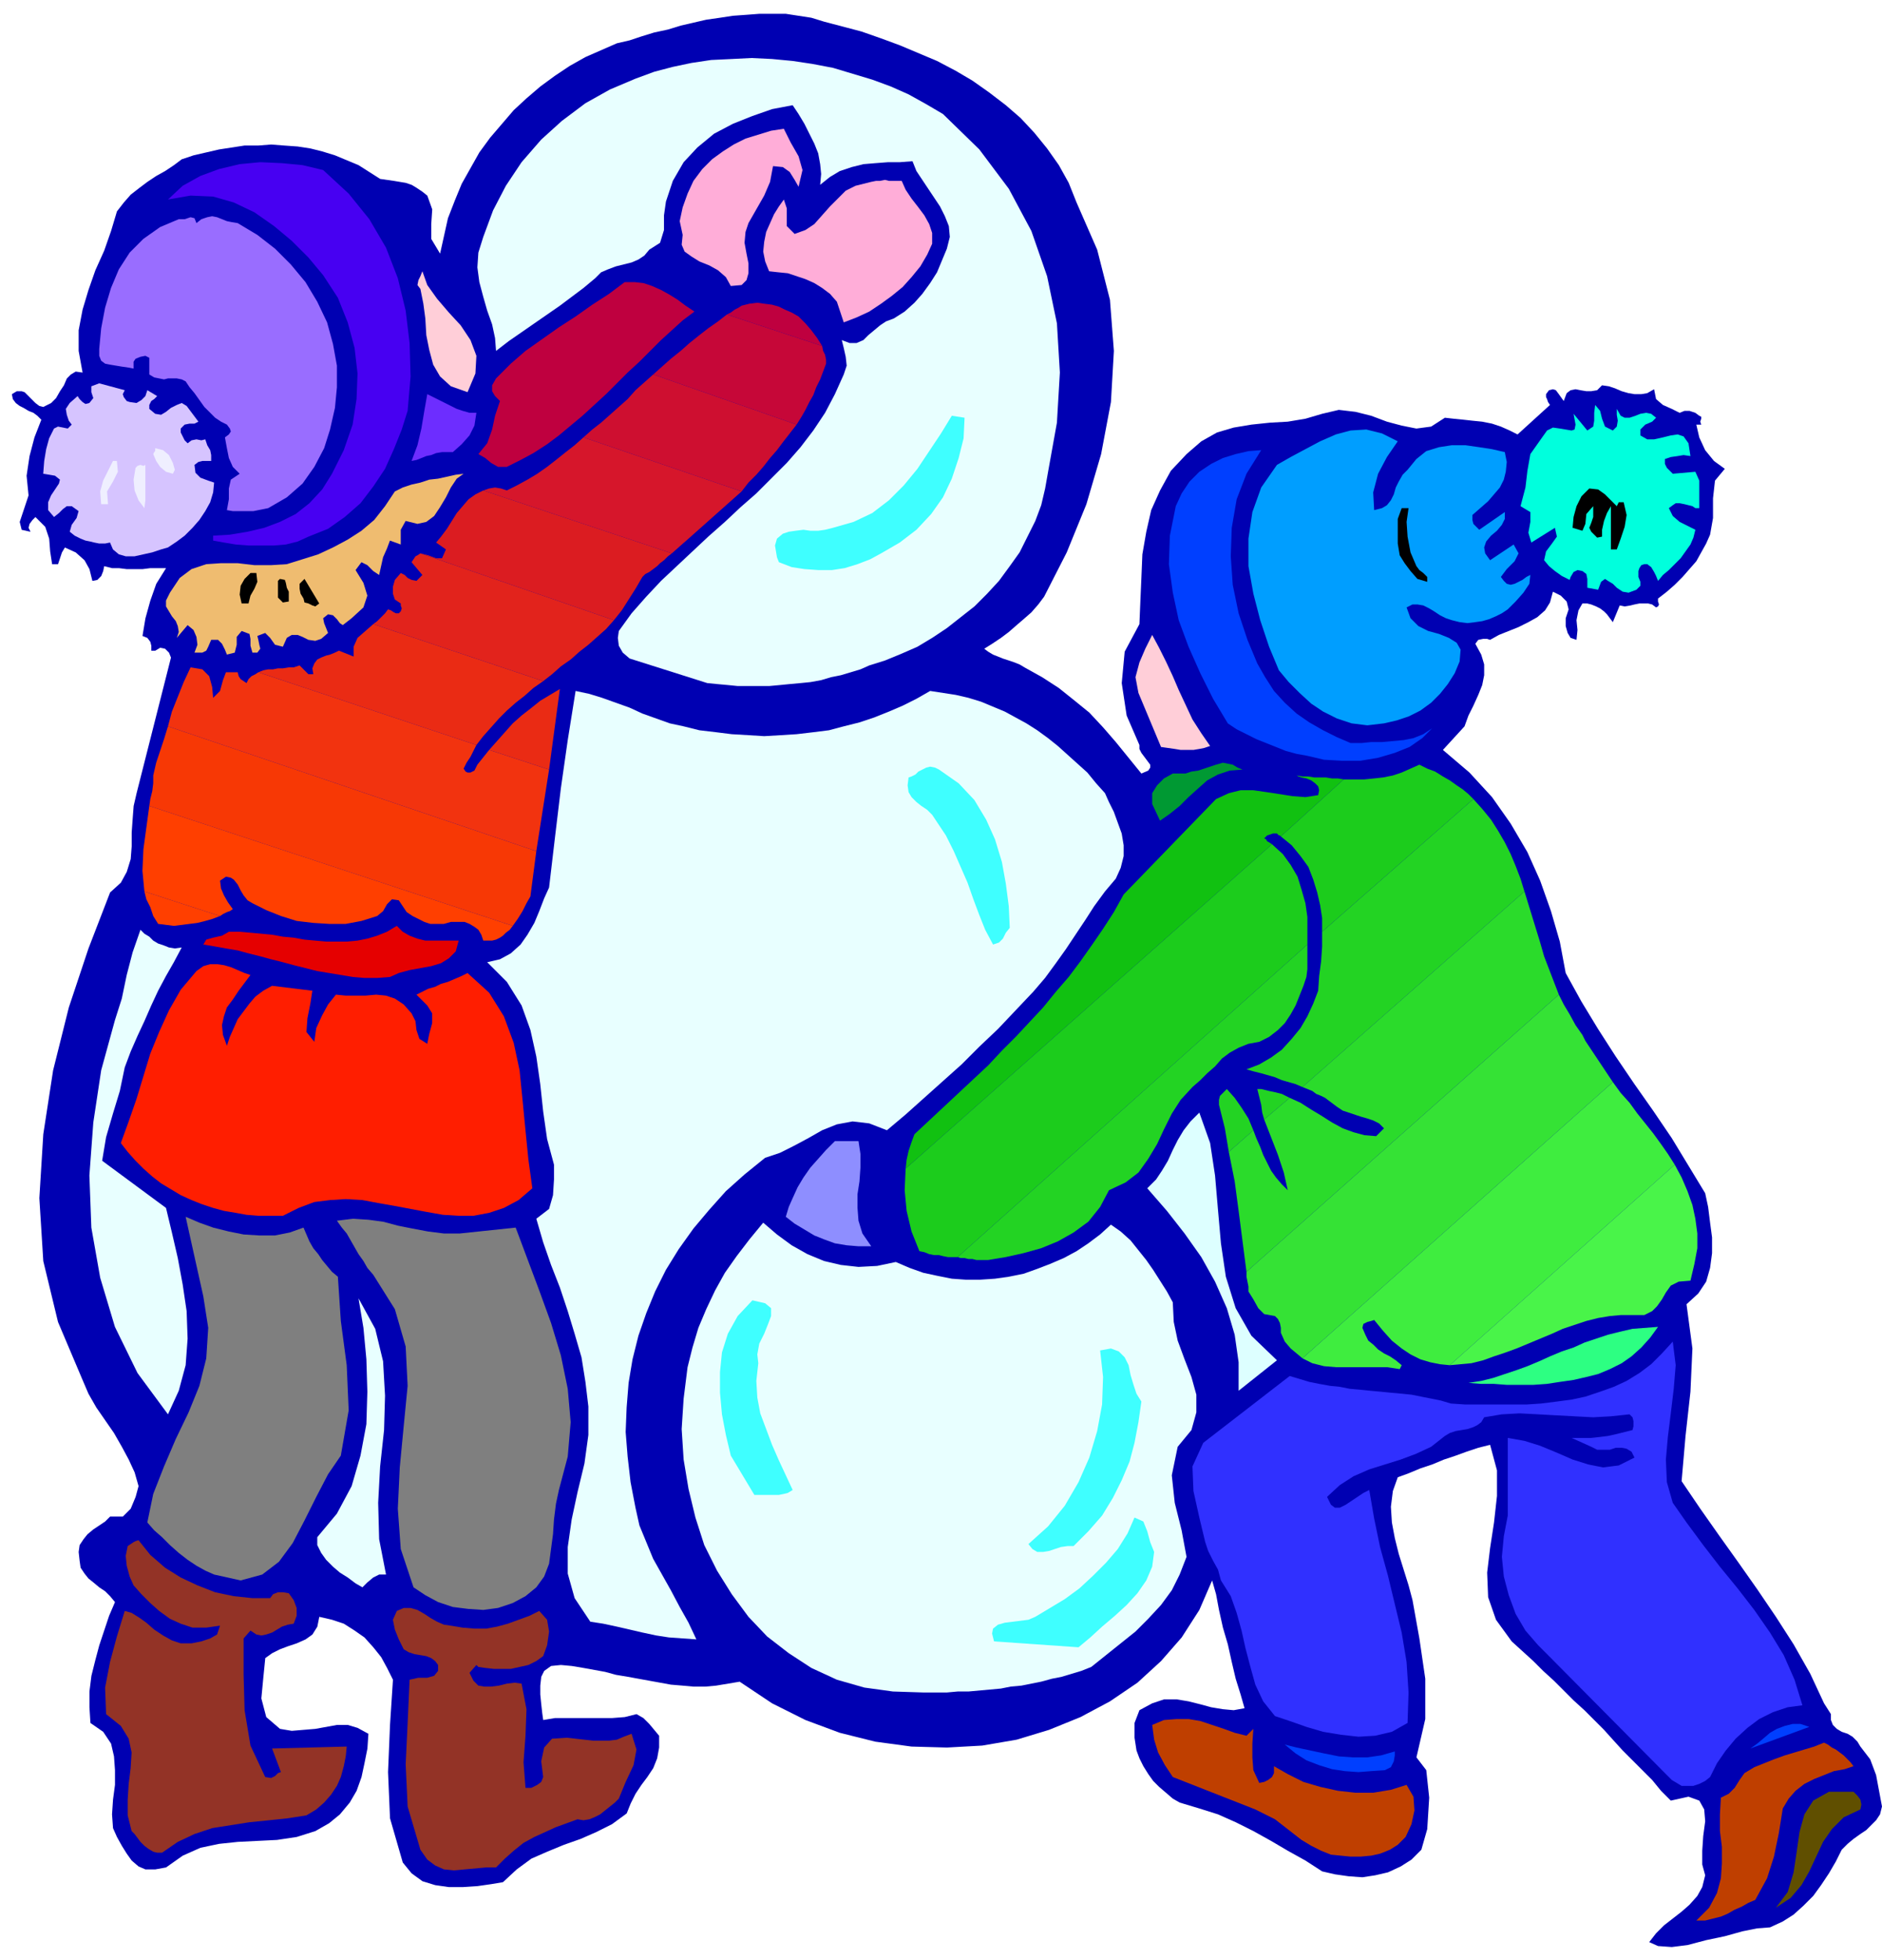
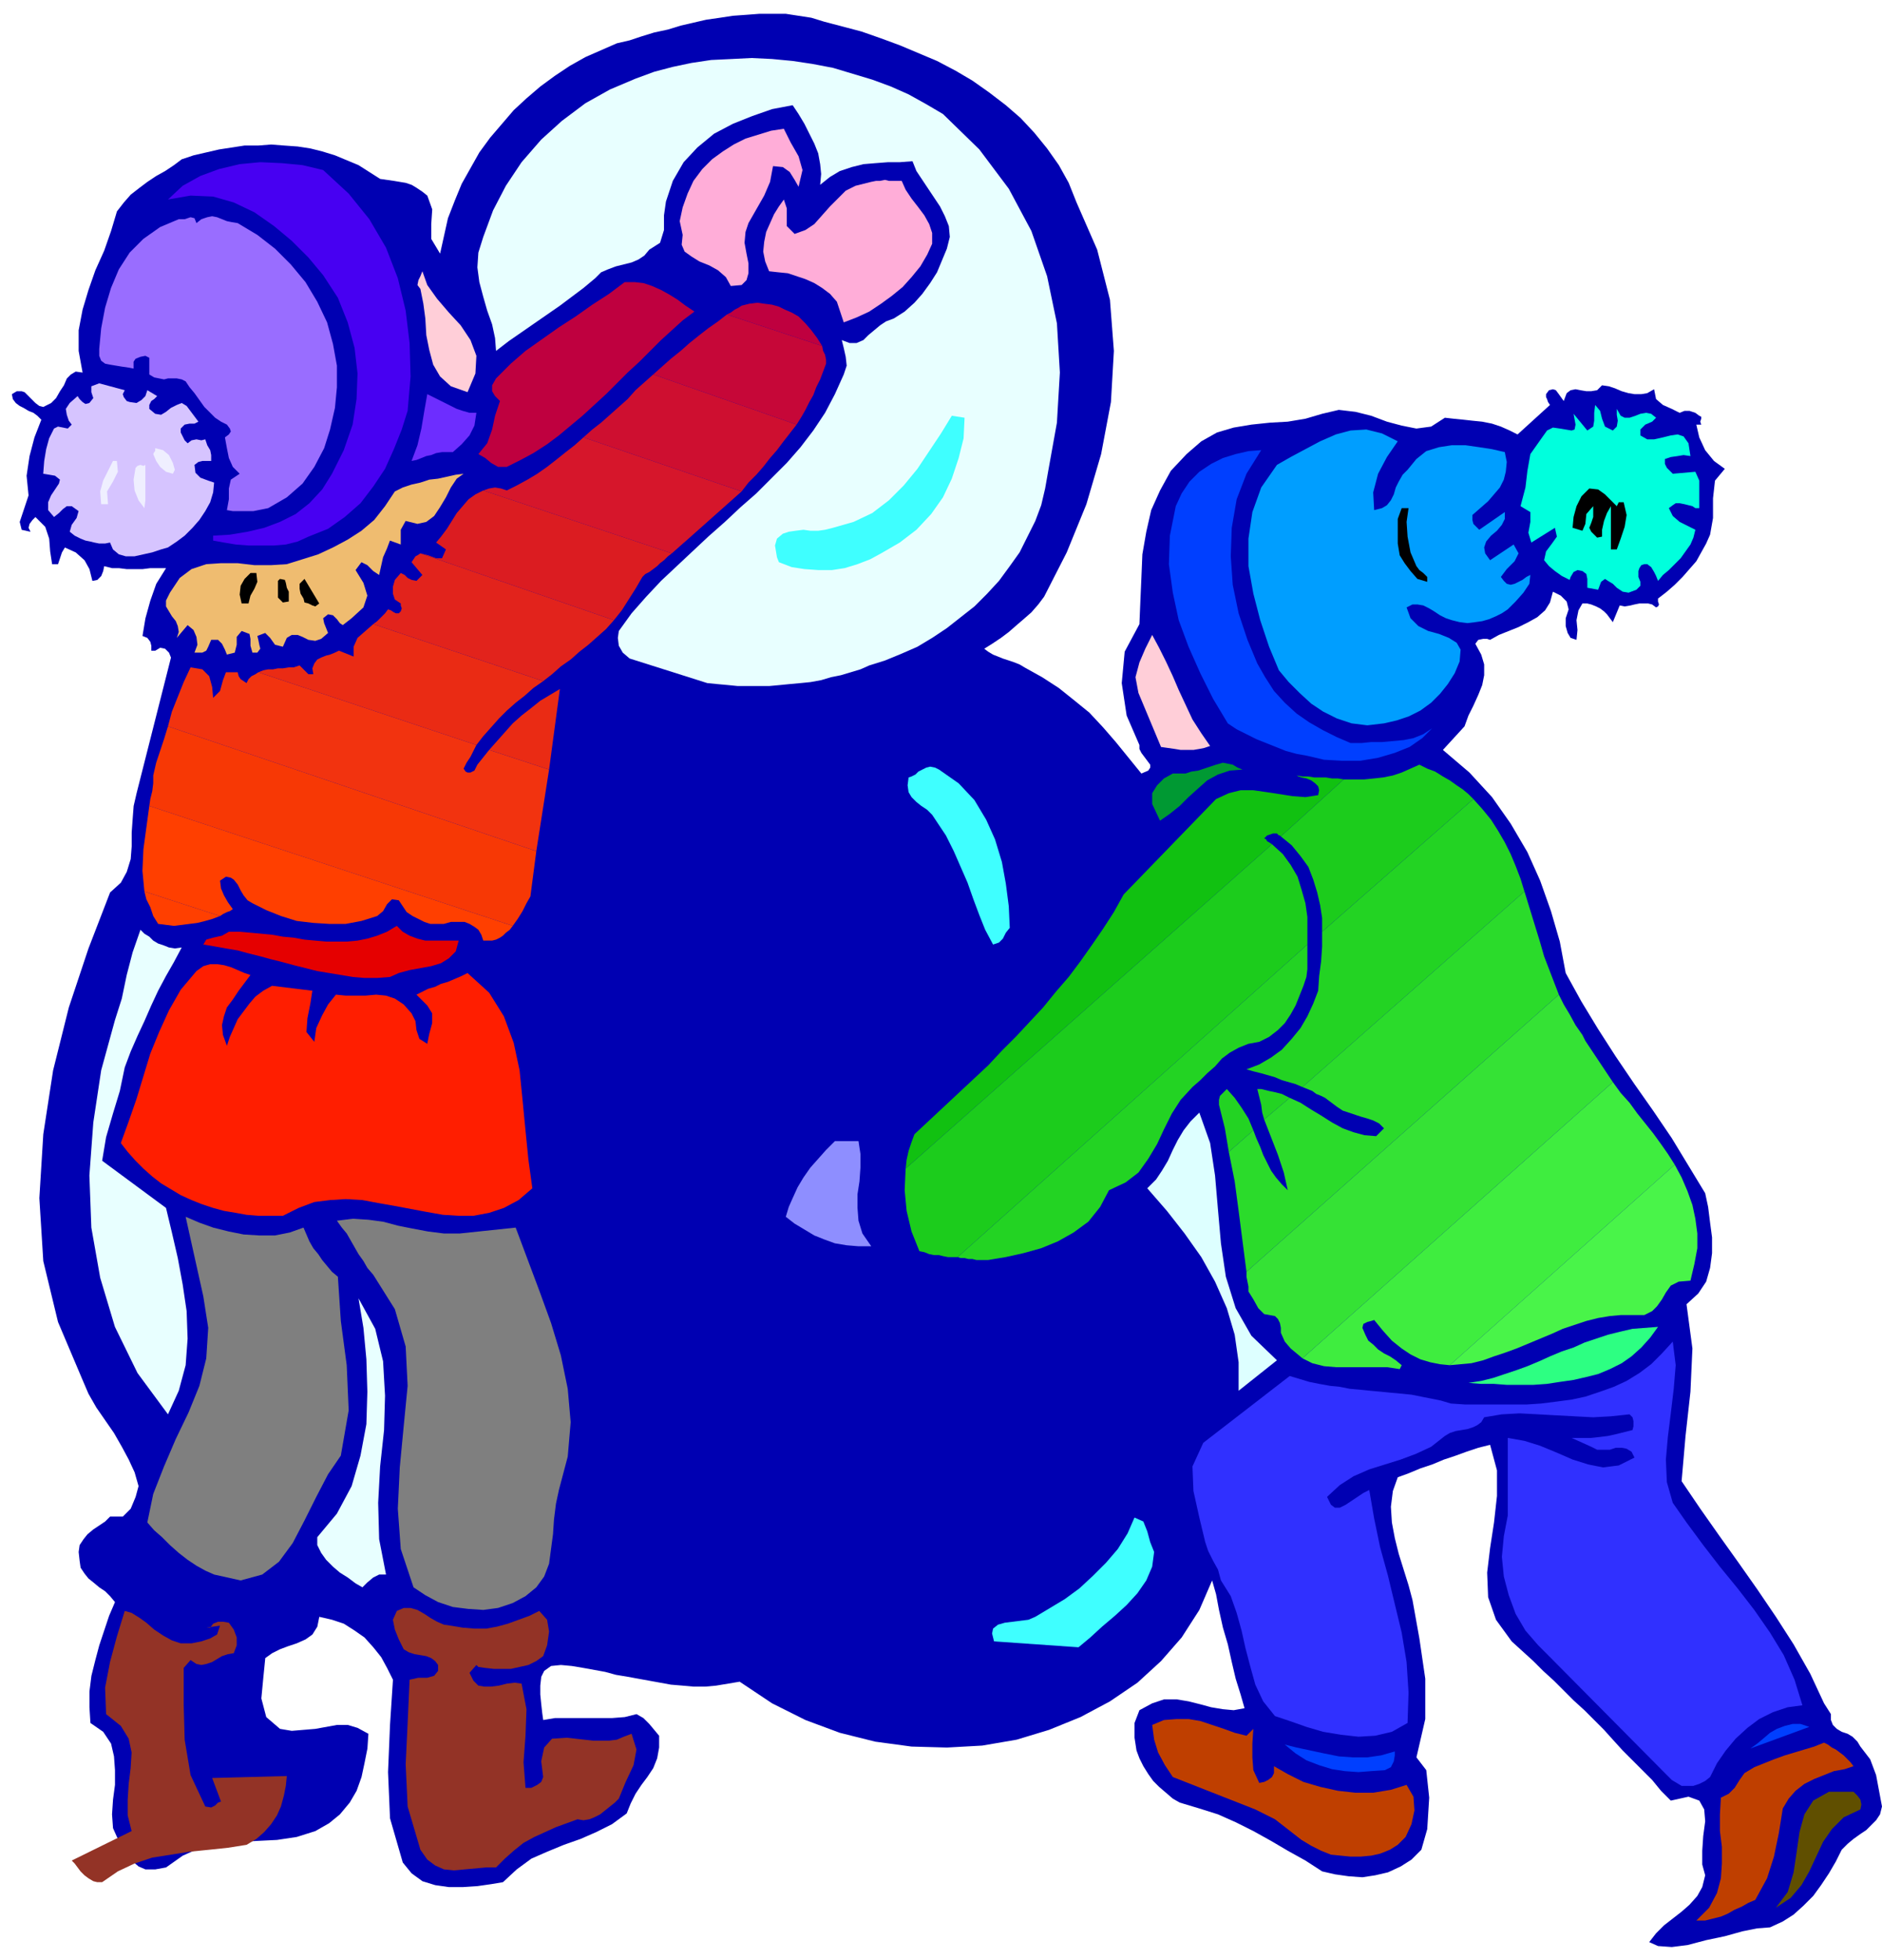
<svg xmlns="http://www.w3.org/2000/svg" fill-rule="evenodd" height="1.994in" preserveAspectRatio="none" stroke-linecap="round" viewBox="0 0 1916 1994" width="1.916in">
  <style>.pen1{stroke:none}.brush3{fill:#bf3f00}.brush7{fill:#000}.brush8{fill:#003fff}.brush9{fill:#e8ffff}.brush10{fill:#3fffff}.brush11{fill:#7f7f7f}.brush24{fill:#ff3f00}.brush33{fill:#bf003f}.brush35{fill:#ffced8}.brush44{fill:#ffadd8}</style>
  <path class="pen1" style="fill:#0000b2" d="m1736 1908-3-11v-14l1-15 2-15-1-12-5-9-11-4-18 4-10-10-9-11-10-10-10-10-10-10-10-11-9-10-10-10-10-10-11-10-10-10-10-10-11-10-10-10-11-10-11-10-16-22-8-23-1-25 3-25 4-26 3-27v-26l-7-26-12 3-12 4-11 4-12 4-12 5-12 4-12 5-11 4-5 14-2 16 1 16 3 16 4 16 5 16 5 16 4 15 7 39 6 41v41l-9 39 10 13 3 28-2 32-6 21-10 10-11 7-13 6-13 3-13 2-14-1-14-2-13-3-17-11-18-10-17-10-18-10-18-9-18-8-19-6-20-6-7-4-7-6-7-6-6-6-5-7-5-8-4-8-3-8-2-13v-15l5-13 13-7 12-4h13l12 2 12 3 11 3 12 2 11 1 11-2-4-14-5-16-4-17-4-18-5-17-4-18-3-16-4-14-13 30-18 28-21 24-24 22-28 19-30 16-32 13-33 10-35 6-36 2-36-1-37-5-36-9-35-13-34-17-33-22-12 2-12 2-11 1h-12l-11-1-12-1-11-2-11-2-11-2-11-2-12-2-11-3-11-2-11-2-12-2-11-1-10 1-7 5-3 6-1 9v9l1 10 1 9 1 7 12-2h58l13-1 12-3 7 4 6 6 5 6 5 6v12l-2 11-4 10-6 9-6 8-6 9-5 10-4 10-15 11-16 8-16 7-17 6-17 7-16 7-15 11-14 13-12 2-14 2-15 1h-14l-14-2-13-4-11-8-9-11-13-45-2-47 2-48 3-46-6-12-6-11-8-10-9-10-10-7-11-7-12-4-13-3-2 10-5 8-7 5-9 4-9 3-8 3-8 4-7 5-2 20-2 21 5 19 14 12 12 2 12-1 12-1 11-2 11-2h11l10 3 11 6-1 15-3 15-3 14-5 14-7 12-10 12-11 9-14 8-19 6-20 3-20 1-20 1-19 2-19 4-18 8-17 12-11 2h-10l-7-3-7-6-5-7-5-8-5-9-4-9-1-14 1-15 2-15v-15l-1-14-3-13-8-12-13-9-1-16v-16l2-16 4-16 4-15 5-15 5-15 6-14-5-6-5-5-6-4-6-5-5-4-4-5-4-6-1-7-1-9 1-7 4-6 4-5 6-5 6-4 6-4 5-5h13l8-8 5-12 3-11-4-14-6-13-7-13-8-14-9-13-9-13-8-14-6-14-25-59-15-62-4-64 4-65 10-65 16-64 20-60 22-57 11-10 6-11 4-13 1-13v-14l1-14 1-13 3-13 35-138-2-5-4-4-5-1-5 3h-4v-5l-1-4-3-4-5-2 3-18 5-18 6-17 10-16h-16l-8 1h-16l-8-1h-7l-8-2-1 5-2 5-4 4-5 1-3-12-5-9-9-8-11-5-3 5-2 6-2 6h-6l-2-13-1-13-4-12-10-10-3 3-3 4-1 4 2 4-9-2-2-8 3-9 3-9 3-9-2-20 3-20 5-19 7-18-4-4-4-3-5-2-5-3-4-2-4-3-3-4-1-5 5-3h5l3 1 4 4 3 3 4 4 4 3 4 1 8-4 5-5 4-7 4-6 3-7 4-4 5-3 7 1-4-22v-21l4-21 6-20 7-20 9-20 7-20 6-20 7-9 7-8 9-7 8-6 9-6 9-5 9-6 8-6 12-4 13-3 13-3 13-2 13-2h14l13-1 13 1 14 1 13 2 12 3 13 4 12 5 12 5 11 7 11 7 7 1 7 1 6 1 6 1 6 2 5 3 6 4 5 4 5 14-1 15v15l9 15 4-18 4-18 7-18 7-17 9-16 9-16 11-15 12-14 12-14 13-12 14-12 15-11 15-10 16-9 16-7 16-7 13-3 12-4 13-4 14-3 13-4 13-3 13-3 14-2 13-2 14-1 13-1h27l13 2 13 2 13 4 19 5 19 5 20 7 19 7 19 8 19 8 19 10 17 10 17 12 17 13 15 13 14 15 13 16 12 17 10 18 8 20 21 48 13 51 4 52-3 52-10 53-15 51-20 49-23 45-6 8-7 8-8 7-7 6-8 7-8 6-9 6-8 5 4 3 5 3 5 2 5 2 6 2 6 2 5 2 5 3 18 10 17 11 15 12 16 13 14 15 13 15 13 16 13 16 7-3 2-3v-3l-3-4-3-4-3-4-2-4v-4l-13-30-5-33 3-32 15-28 1-24 1-23 1-24 4-23 5-22 9-20 11-20 16-17 15-13 16-9 17-5 18-3 19-2 18-1 18-3 17-5 17-4 17 2 16 4 16 6 15 4 15 3 15-2 14-9 9 1 10 1 9 1 10 1 10 2 9 3 9 4 8 4 33-30-2-3-1-3-1-2v-3l3-4 4-1 3 1 3 4 5 7 3-8 4-3 5-1 5 1 6 1h5l6-1 5-5 7 1 6 2 7 3 7 2 6 1h7l6-1 7-4 2 10 7 6 9 4 8 4 5-2h5l6 2 4 3 2 1v2l-1 3 1 3h-5l3 13 6 13 9 11 11 8-10 12-2 18v20l-3 17-4 9-5 9-5 9-7 8-7 8-8 8-8 7-9 7v3l1 3-1 2-2 1-4-3-4-1h-9l-5 1-4 1-6 1-5-1-7 17-3-4-3-4-3-3-4-3-4-2-5-2-4-1h-5l-4 7-2 10 1 10-1 10-6-2-3-5-2-7v-8l3-9-2-8-6-6-8-4-3 11-5 8-8 7-9 5-10 5-10 4-10 4-9 5-3-1h-4l-5 1-3 4 6 11 3 10v11l-2 10-4 10-5 11-5 10-4 11-22 24 27 23 23 25 19 27 17 29 13 29 11 31 9 31 6 32 16 29 17 28 18 28 19 28 19 27 19 28 17 28 17 28 3 14 2 16 2 15v16l-2 15-4 14-8 12-12 11 6 45-2 44-5 45-4 46 19 28 19 27 20 28 19 27 19 28 18 28 17 30 14 30 7 11v6l2 5 4 4 5 3 6 2 5 3 5 5 3 5 10 13 6 16 3 16 3 16-2 8-4 6-5 5-5 5-6 4-7 5-6 5-6 6-6 12-7 12-8 12-8 11-10 10-10 9-11 7-13 6-13 1-15 3-18 5-19 4-19 5-16 2-14-1-9-4 7-9 8-8 9-7 9-7 8-7 8-9 5-9 3-12z" />
  <path class="pen1 brush3" d="m1727 1954 13-13 8-15 4-15 1-15v-17l-2-16v-17l1-17 8-4 6-6 5-8 5-7 10-6 10-4 10-4 11-4 10-3 10-3 10-3 10-4 4 2 4 3 4 2 4 3 4 3 3 3 4 4 3 4-9 3-11 2-10 4-10 4-10 5-9 7-7 8-6 10-4 25-5 24-7 22-12 22-7 3-7 4-7 3-7 4-7 3-8 2-8 2h-9z" />
  <path class="pen1" style="fill:#604f00" d="m1887 1823 4 4 3 4 1 5-1 5-17 8-12 12-9 13-7 15-7 15-8 14-11 13-15 10 12-16 6-20 3-20 3-21 5-18 9-14 16-9h25z" />
-   <path class="pen1" d="m428 1882-13-44-2-43 2-42 2-44 9-2h9l7-2 4-5v-6l-3-4-4-3-5-2-6-1-6-1-6-2-5-3-5-10-4-10-2-10 4-9 7-3h7l7 2 7 4 6 4 7 4 7 3 7 1 12 2 12 1h12l11-2 11-3 11-4 11-4 10-5 8 9 2 12-2 14-4 11-7 5-8 4-9 2-9 2h-17l-9-1-7-1-2-2-7 8 4 8 5 5 6 1h7l8-1 8-2 8-1 7 1 5 26-1 27-2 27 2 26h6l6-3 4-3 2-5-2-16 3-14 8-9 15-1 9 1 9 1 9 1h16l8-1 7-3 8-3 5 16-3 16-8 17-7 17-4 4-5 4-5 4-5 4-6 3-5 2-6 1-6-1-11 4-11 4-11 5-11 5-11 6-10 8-9 8-9 9h-10l-11 1-11 1-11 1-10-1-9-4-8-6-7-10zm-294-19-4-16v-16l1-16 2-16 1-16-3-14-8-13-15-12-1-27 5-26 7-26 8-26 7 2 8 5 7 5 8 7 9 6 9 5 9 3h11l10-2 9-3 7-4 3-9-14 2h-14l-12-4-11-5-11-8-9-8-9-9-8-9-4-9-3-11-1-10 2-10 3-2 3-2 2-1 3-1 12 15 15 13 16 10 17 8 18 7 19 4 19 2h18l3-4 5-2h5l6 1 5 7 3 8v8l-3 8-6 1-6 2-5 3-5 3-6 2-5 1-5-1-6-4-7 8v37l1 36 6 36 15 32 6 1 4-2 3-3 3-1-9-24 76-2-1 10-2 10-3 11-4 9-6 9-7 8-8 7-10 6-19 3-19 2-20 2-19 3-19 3-18 6-17 8-16 11h-5l-4-1-5-3-4-3-4-4-3-4-3-4-3-3z" style="fill:#933326" />
+   <path class="pen1" d="m428 1882-13-44-2-43 2-42 2-44 9-2h9l7-2 4-5v-6l-3-4-4-3-5-2-6-1-6-1-6-2-5-3-5-10-4-10-2-10 4-9 7-3h7l7 2 7 4 6 4 7 4 7 3 7 1 12 2 12 1h12l11-2 11-3 11-4 11-4 10-5 8 9 2 12-2 14-4 11-7 5-8 4-9 2-9 2h-17l-9-1-7-1-2-2-7 8 4 8 5 5 6 1h7l8-1 8-2 8-1 7 1 5 26-1 27-2 27 2 26h6l6-3 4-3 2-5-2-16 3-14 8-9 15-1 9 1 9 1 9 1h16l8-1 7-3 8-3 5 16-3 16-8 17-7 17-4 4-5 4-5 4-5 4-6 3-5 2-6 1-6-1-11 4-11 4-11 5-11 5-11 6-10 8-9 8-9 9h-10l-11 1-11 1-11 1-10-1-9-4-8-6-7-10zm-294-19-4-16v-16l1-16 2-16 1-16-3-14-8-13-15-12-1-27 5-26 7-26 8-26 7 2 8 5 7 5 8 7 9 6 9 5 9 3h11l10-2 9-3 7-4 3-9-14 2h-14h18l3-4 5-2h5l6 1 5 7 3 8v8l-3 8-6 1-6 2-5 3-5 3-6 2-5 1-5-1-6-4-7 8v37l1 36 6 36 15 32 6 1 4-2 3-3 3-1-9-24 76-2-1 10-2 10-3 11-4 9-6 9-7 8-8 7-10 6-19 3-19 2-20 2-19 3-19 3-18 6-17 8-16 11h-5l-4-1-5-3-4-3-4-4-3-4-3-4-3-3z" style="fill:#933326" />
  <path class="pen1 brush3" d="m1194 1808-8-12-7-13-4-13-2-15 12-5 13-1h12l12 2 12 4 12 4 11 4 12 3 7-7-1 15v14l1 13 6 13 5-1 4-2 4-3 2-4v-7l14 8 16 8 17 5 18 4 18 2h18l18-3 16-5 7 12 1 14-3 14-6 13-8 8-8 5-10 4-9 2-11 1h-10l-10-1-10-1-10-4-10-5-10-6-9-7-9-7-9-7-10-5-10-5-84-33z" />
  <path class="pen1" style="fill:#3030ff" d="m1581 1689-15-15-13-15-10-17-7-19-5-19-2-20 2-21 4-21v-79l17 3 16 5 17 7 16 7 16 5 15 3 16-2 16-8-3-6-5-3-5-1h-6l-6 2h-13l-6-3-20-9h20l9-1 8-1 9-2 8-2 8-2 1-4v-5l-1-4-3-3-19 2-18 1-19-1-19-1-18-1-19-1-18 1-18 3-3 5-4 3-4 2-6 2-6 1-6 1-6 2-5 3-14 11-15 7-16 6-16 5-16 5-16 7-14 9-13 12 4 8 4 3h5l6-3 6-4 6-4 6-4 6-3 5 29 6 29 8 29 7 29 7 29 5 30 2 31-1 31-16 9-17 4-17 1-18-2-18-3-17-5-17-6-15-5-12-15-8-17-5-18-5-19-4-18-5-18-6-17-10-16-3-11-5-9-5-10-3-9-6-25-6-27-1-25 11-24 88-68 10 3 10 3 10 2 11 2 10 1 10 2 11 1 10 1 11 1 10 1 11 1 10 1 10 2 10 2 10 2 10 3 15 1h62l15-1 16-2 15-2 14-3 15-5 14-5 13-6 13-8 12-9 11-11 11-12 3 24-2 24-3 25-3 24-2 23 1 23 6 21 14 20 17 23 17 22 18 22 17 22 16 23 14 23 11 25 8 26-15 2-15 5-14 7-12 9-12 11-10 12-9 13-7 14-5 4-6 3-6 2h-12l-5-3-5-3-5-5-116-117z" />
  <path class="pen1 brush7" d="m523 1801-1-13 1 13z" />
  <path class="pen1 brush8" d="m1308 1775 12 3 14 3 14 3 15 3 14 1h15l14-2 14-4v4l-1 6-3 6-6 3-14 1-13 1-14-1-13-2-13-4-13-5-11-7-11-9zm534-18-60 22 7-5 6-5 7-6 7-4 8-3 8-2h8l9 3z" />
-   <path class="pen1 brush9" d="m700 1391 5-20 6-20 8-19 9-19 10-18 12-17 13-17 14-17 14 12 15 11 16 9 17 7 17 4 18 2 19-1 19-4 14 6 14 5 14 3 15 3 14 1h15l15-1 14-2 15-3 14-5 13-5 14-6 13-7 12-8 12-9 11-10 10 7 10 9 8 10 8 10 7 10 7 11 7 11 6 11 1 20 4 19 7 19 7 18 5 18v18l-5 18-14 17-6 29 3 28 7 28 5 27-7 18-8 16-11 15-13 14-13 13-15 12-15 12-15 12-10 4-10 3-10 3-10 2-11 3-10 2-10 2-11 1-10 2-11 1-11 1-11 1h-11l-11 1h-24l-31-1-29-4-28-8-26-12-23-15-22-17-19-20-17-23-15-24-13-26-9-28-7-29-5-30-2-31 2-31 4-32z" />
  <path class="pen1 brush10" d="m1012 1670-2-8 1-5 5-4 7-2 8-1 8-1 8-1 7-3 15-9 15-9 15-11 14-13 13-13 12-14 10-16 7-16 9 4 4 10 3 11 4 10-2 15-6 14-9 13-11 12-12 11-13 11-12 11-12 10-86-6z" />
-   <path class="pen1 brush9" d="m601 1650-16-24-7-25v-27l4-28 6-28 7-29 4-29v-29l-3-25-4-25-7-24-7-23-8-24-9-23-8-23-7-24 13-10 4-14 1-16v-15l-7-26-4-28-3-28-4-28-6-27-9-25-15-24-20-20 13-3 11-6 10-9 7-10 7-12 5-12 5-13 5-11 6-51 6-50 7-49 8-50 14 3 13 4 14 5 14 5 13 6 14 5 14 5 14 3 16 4 17 2 16 2 17 1 16 1 17-1 16-1 17-2 16-2 15-4 16-4 15-5 15-6 14-6 14-7 14-8 13 2 13 2 13 3 13 4 12 5 12 5 11 6 11 6 11 7 11 8 10 8 10 9 10 9 10 9 9 11 9 10 4 9 5 10 4 11 4 11 2 12v11l-3 12-5 11-11 13-11 15-9 14-10 15-10 15-10 14-11 15-12 14-18 19-18 19-19 18-18 18-19 17-19 17-19 17-19 16-18-7-17-2-16 3-15 6-14 8-15 8-14 7-15 5-21 17-19 17-17 19-16 19-15 21-13 21-11 22-9 22-8 23-6 24-4 24-2 25-1 25 2 25 3 26 5 26 4 18 7 17 7 17 9 16 9 16 9 17 9 16 8 17-14-1-14-1-13-2-14-3-13-3-13-3-14-3-13-2z" />
  <path class="pen1 brush11" d="m421 1615-13-39-3-41 2-42 4-42 4-41-2-40-11-38-22-35-6-7-4-7-5-7-4-7-4-7-4-7-5-6-5-7 16-2 16 1 15 2 15 4 15 3 16 3 16 2h16l57-6 12 32 12 32 12 33 10 33 7 34 3 34-3 35-9 34-3 14-2 16-1 15-2 15-2 15-5 13-8 11-11 9-13 7-15 5-15 2-15-1-16-2-15-5-13-7-12-8z" />
  <path class="pen1 brush9" d="m323 1564 20-24 15-28 9-31 6-32 1-33-1-33-3-32-5-30 17 31 8 33 2 35-1 35-4 37-2 37 1 37 7 36h-7l-6 3-6 5-5 5-7-4-8-6-8-5-7-6-7-7-5-7-4-8v-8z" />
  <path class="pen1 brush11" d="m150 1549 6-29 11-28 12-28 13-27 11-27 7-28 2-31-5-32-18-81 14 6 14 5 16 4 15 3 16 1h16l15-3 14-5 3 7 3 7 4 7 5 6 4 6 5 6 5 6 6 5 3 45 6 45 2 46-8 46-13 19-12 23-12 24-12 23-14 19-17 13-22 6-27-6-9-4-9-5-9-6-9-7-9-8-8-8-8-7-7-8z" />
-   <path class="pen1 brush10" d="m1047 1571 20-18 17-21 14-24 11-25 8-27 5-27 1-28-3-27 11-2 8 3 6 6 4 8 2 10 3 10 3 9 5 8-3 21-4 21-5 19-8 19-9 18-11 18-14 16-15 15h-6l-7 1-6 2-6 2-6 1h-6l-5-3-4-5zm-303-90-5-21-4-21-2-22v-21l2-20 6-19 10-18 15-16 13 3 6 5v8l-3 8-4 10-5 10-2 11 1 9-2 18 1 17 3 16 6 16 6 16 7 16 7 15 7 15-5 3-4 1-5 1h-25l-24-40z" />
  <path class="pen1 brush9" d="m117 1038 7-22 5-24 6-23 8-23 4 4 5 3 4 4 5 3 6 2 5 2 6 1 7-1-8 15-8 14-8 15-7 15-7 16-7 15-7 16-6 16-5 24-7 23-7 24-4 24 65 48 6 25 6 26 5 27 4 27 1 28-2 27-7 26-11 24-31-42-23-47-15-50-9-51-2-53 4-54 8-53 14-51z" />
  <path class="pen1" style="fill:#dff" d="m1168 1209 9-9 6-9 6-10 5-11 5-10 6-10 7-9 9-9 11 31 5 33 3 35 3 34 5 34 10 32 16 28 26 25-39 31v-29l-4-28-8-27-12-27-14-25-17-24-18-23-20-23z" />
  <path class="pen1" style="fill:#2dff82" d="m1495 1407 13-2 12-3 12-4 12-4 11-4 12-5 11-5 12-5 12-4 11-5 12-4 12-4 12-3 13-3 13-1 13-1-8 11-9 10-10 9-10 7-12 6-12 5-12 3-13 3-14 2-13 2-14 1h-27l-13-1h-13l-13-1z" />
  <path class="pen1" style="fill:#49f449" d="m1476 1389 229-204 7 13 6 14 5 14 3 14 2 15v15l-3 16-4 17-12 1-8 4-5 7-4 7-5 7-5 5-8 4h-24l-11 1-12 2-12 3-12 4-12 4-11 5-12 5-12 5-12 5-11 4-12 4-11 4-12 3-11 1-11 1z" />
  <path class="pen1" style="fill:#3fed3f" d="m1705 1185-229 204-10-1-10-2-10-3-10-5-9-6-10-8-9-10-9-11-3 1-4 1-4 2-1 4 3 7 3 6 5 4 5 5 6 4 6 3 6 4 6 5-2 4-13-2h-52l-12-1-12-3-10-5 316-281 8 11 9 10 8 11 8 10 8 10 8 11 7 10 7 11z" />
  <path class="pen1" style="fill:#35e235" d="m1642 1101-316 281-6-5-6-5-6-7-4-9v-5l-1-5-2-4-3-3-11-2-6-6-5-9-5-8v-5l-1-5-1-5v-5l318-282 5 10 6 10 6 11 7 10 3 6 4 6 4 6 4 6 4 6 4 6 4 6 4 6z" />
  <path class="pen1" style="fill:#2bdb2b" d="m1587 1012-318 282-4-31-4-31-4-30-6-30 25-22 3 8 4 9 3 8 4 8 4 8 5 7 6 7 6 6-4-18-6-18-7-18-7-18 26-22 11 5 11 7 10 6 11 7 11 6 11 4 11 3 12 1 8-8-5-5-6-3-6-2-7-2-6-2-6-2-6-2-6-4-4-3-4-3-4-3-4-2-5-2-4-3-5-2-5-2 226-199 4 13 4 13 4 13 4 13 4 14 5 13 5 13 5 13z" />
  <path class="pen1" d="m1552 907-226 199-7-3-7-2-7-2-7-3-7-2-7-2-8-2-7-2 13-5 12-7 11-8 10-11 9-11 7-12 6-13 5-13 1-15 2-15 1-15v-15l154-135 9 10 9 11 7 11 7 12 6 12 5 12 5 13 4 13zm-239 210-26 22-2-7-1-8-2-8-2-8h4l4 1 4 1 5 1 4 1 4 1 4 2 4 2zm-37 33-25 22-2-12-2-12-3-12-3-12v-5l1-4 3-3 4-4 8 9 7 10 7 11 5 12zm-301 129 356-318v25l-1 8-3 9-4 10-4 10-5 9-6 9-7 7-9 7-10 5-11 2-10 4-9 5-8 6-7 8-8 7-7 7-8 7-12 13-9 14-8 16-7 15-9 15-10 14-13 10-17 8-9 17-12 15-15 11-16 9-17 7-18 5-18 4-18 3h-12l-4-1h-4l-4-1h-4l-3-1z" style="fill:#23d323" />
  <path class="pen1" d="m1500 813-154 135v-14l-2-13-3-13-4-13-5-13-8-11-9-11-11-9 64-58h21l10-1 9-1 10-2 9-3 9-4 9-4 8 4 8 3 8 5 7 4 7 5 6 4 6 5 5 5zm-169 148-356 318h-10l-5-1-4-1h-5l-5-1-5-2-5-1-8-20-5-21-2-21 1-22 373-330 11 10 8 11 7 12 4 13 4 14 2 14v28z" style="fill:#1ccc1c" />
  <path class="pen1" style="fill:#11c111" d="m1368 793-64 58-1-1h-1l-1-1-1-1h-4l-3 1-3 1-3 3 2 1 1 2 2 1 3 2-373 330 1-9 2-9 3-9 3-8 15-14 15-14 15-14 15-14 15-14 14-15 14-14 14-15 14-15 13-16 13-15 12-16 12-17 11-16 11-17 10-18 94-97 13-6 12-3h13l14 2 13 2 13 2 13 1 13-2 1-5-1-4-3-3-4-3-5-2-5-1-3-1-2-1 6 1h6l6 1h12l6 1h6l6 1z" />
  <path class="pen1" style="fill:#8e8eff" d="m800 1238 3-10 4-9 5-11 6-10 7-10 8-9 8-9 9-9h24l2 13v14l-1 14-2 13v14l1 13 4 13 9 13h-13l-12-1-12-2-11-4-10-4-10-6-10-6-9-7z" />
  <path class="pen1" style="fill:#ff1e00" d="m123 1163 8-22 8-23 7-23 7-23 9-22 10-22 12-21 16-19 7-5 7-2h7l7 1 7 2 7 3 7 3 6 2-6 8-6 8-6 9-6 8-3 9-2 9 1 10 4 11 3-9 4-9 4-9 6-8 6-8 6-7 8-6 9-5 41 5-2 13-3 15-1 14 8 10 2-14 6-13 6-11 8-10 10 1h20l11-1 10 1 9 3 9 6 8 9 4 8 1 9 3 9 8 5 2-10 3-11v-10l-5-8-11-11 6-3 6-3 7-2 6-3 7-2 7-3 7-3 6-3 22 20 15 24 10 27 6 28 3 30 3 31 3 30 4 29-14 12-15 8-15 5-16 3h-15l-16-1-17-3-16-3-16-3-17-3-16-3-17-1-16 1-16 2-16 6-16 8h-25l-12-1-11-2-12-2-11-3-12-4-10-4-11-5-10-6-10-6-9-7-9-8-8-8-8-9-7-9z" />
  <path class="pen1" style="fill:#e50000" d="m207 961 3-5 7-2 9-2 7-4h11l11 1 11 1 11 1 11 2 11 1 11 2 11 1 11 1h21l11-1 10-2 10-3 10-4 10-6 6 6 7 4 8 3 8 2h34l-3 11-7 7-8 5-10 3-11 2-11 2-11 3-9 4-13 1h-13l-12-1-12-2-12-2-12-2-12-3-12-3-11-3-12-3-11-3-12-3-11-3-12-2-11-2-12-2z" />
  <path class="pen1 brush24" d="m147 907 77 25-8 3-7 2-8 2-8 1-8 1-8 1-8-1-8-1-5-8-3-9-4-8-2-8z" />
  <path class="pen1 brush24" d="m224 932-77-25-2-21 1-22 3-22 3-22 370 122-3 4-4 3-3 3-3 2-4 2-4 1h-9l-2-6-3-5-4-3-5-3-5-2h-14l-7 2h-14l-6-2-6-3-6-3-6-4-4-6-4-6-7-1-5 5-4 7-6 5-16 5-16 3h-17l-16-1-17-2-16-5-15-6-14-7-5-3-4-5-3-5-3-6-4-5-3-2-5-1-6 4 1 8 3 7 4 7 5 7-3 2-3 1-4 2-3 2z" />
  <path class="pen1" style="fill:#f73805" d="M522 942 152 820l1-7 2-8 1-8v-8l3-13 4-12 4-12 4-13 375 127-6 46-4 7-4 8-5 8-5 7z" />
  <path class="pen1" style="fill:#f2330f" d="M546 866 171 739l4-15 6-15 6-15 7-15 12 2 7 7 3 11 1 11 7-7 3-11 3-8h12l1 4 2 3 3 2 3 2 2-4 3-3 4-2 3-2 222 74-3 6-3 6-4 6-3 6 2 3 2 1h3l4-2 3-6 4-5 4-5 4-5 61 20-13 83z" />
  <path class="pen1" d="m559 783-61-20 8-9 8-9 8-9 9-8 9-7 10-8 10-6 10-6-11 82zm-74-25-222-74 5-2 5-1h5l5-1h5l6-1h5l6-2 3 3 3 3 3 3h5l-1-6 2-5 3-4 4-2 5-2 4-1 5-2 4-2 15 6v-10l4-9 8-7 8-7 173 58-10 7-9 8-9 7-9 8-8 8-8 9-8 9-7 9z" style="fill:#ea2b14" />
  <path class="pen1" style="fill:#e2231c" d="m553 693-173-58 4-3 4-4 4-4 3-4 3 1 3 2 2 1h3l2-2 1-3-1-3v-2l-6-4-2-6v-7l2-7 6-7 4 2 3 3 4 2 5 1 6-6-11-13 2-3 2-3 2-1 3-2 197 68-8 9-9 8-9 8-9 7-9 8-10 7-9 8-9 7z" />
  <path class="pen1" style="fill:#db1c21" d="m625 631-197-68 8 2 8 3h6l4-9-10-7 5-6 6-8 5-8 5-8 6-7 6-7 7-5 8-4 192 64-4 3-4 4-4 3-3 3-4 3-4 3-4 2-3 3-7 12-7 11-7 11-8 10z" />
  <path class="pen1" style="fill:#d6162b" d="m684 563-192-64 6-2 6-1 6 1 6 2 10-5 11-6 10-6 10-7 9-7 10-8 9-7 9-8 161 55-9 8-9 8-9 8-9 8-9 8-9 8-8 7-9 8z" />
  <path class="pen1" style="fill:#ce0f30" d="m755 500-161-55 9-8 9-7 9-8 9-8 9-8 8-9 9-8 9-8 146 51-7 9-7 9-6 8-7 8-7 9-7 8-8 8-7 9z" />
  <path class="pen1" style="fill:#c60738" d="m811 432-146-51 9-8 9-8 10-8 9-8 10-8 9-7 10-7 9-7 97 32 1 5 2 4 1 5v4l-3 8-3 8-4 8-3 8-4 7-4 8-4 7-5 8z" />
  <path class="pen1 brush33" d="m837 352-97-32 4-2 4-3 4-2 3-2 8-2 8-1 7 1 8 1 7 2 6 3 7 3 7 4 7 7 6 7 6 8 5 8z" />
  <path class="pen1 brush10" d="m953 835-4-6-5-5-6-4-5-4-5-5-3-5-1-7 1-8 3-1 4-2 3-3 4-2 4-2 4-1 5 1 4 2 20 14 16 17 12 20 9 20 7 23 4 22 3 23 1 22-4 5-3 6-4 4-6 2-8-15-6-15-6-16-6-17-7-16-7-16-8-16-10-15z" />
  <path class="pen1" style="fill:#093" d="M1173 818v-11l5-8 7-7 9-5h13l6-2 7-1 6-2 6-2 6-2 7-2 5 1 5 1 5 3 5 2-13 1-12 4-11 6-9 8-10 9-9 9-10 8-10 7-8-17z" />
  <path class="pen1 brush8" d="m1250 736-15-25-13-26-12-27-10-27-6-28-4-29 1-29 6-30 6-13 8-12 10-10 12-8 12-6 13-4 13-3 13-1-15 24-10 26-5 29-1 29 2 29 6 29 9 27 10 24 8 14 9 14 11 12 12 11 13 9 14 8 14 7 14 6h11l10-1h11l11-1 11-1 10-2 10-4 9-6-10 10-13 9-15 6-17 5-18 3h-19l-18-1-17-4-11-2-11-3-10-4-10-4-10-4-10-5-10-5-9-6z" />
  <path class="pen1 brush35" d="m1159 705-3-16 4-15 6-14 7-14 7 13 7 14 7 15 6 14 7 15 7 15 9 14 9 13-6 2-5 1-6 1h-13l-6-1-7-1-7-1-23-55z" />
  <path class="pen1" style="fill:#009eff" d="m1302 682-10-24-9-27-7-27-5-28v-28l4-27 9-25 16-23 14-8 15-8 15-8 16-7 15-4 16-1 16 4 16 8-11 16-9 17-5 19 1 18 8-2 5-3 4-5 3-6 2-7 3-6 4-7 5-5 9-11 10-8 13-4 13-2h14l14 2 13 2 13 3 2 10-1 10-2 8-4 8-6 7-6 7-8 7-8 7v5l1 4 3 3 3 3 26-18v7l-3 6-5 6-6 5-5 6-2 6 1 6 5 7 24-16 5 9-4 8-8 8-6 8 3 4 3 3 4 1 4-1 4-2 4-2 4-3 4-2-1 9-6 9-8 9-8 8-6 4-6 3-7 3-7 2-7 1-8 1-8-1-8-2-6-2-6-3-6-4-5-3-6-3-6-1h-5l-6 3 4 11 8 8 10 5 11 3 10 4 8 5 4 7-1 12-5 12-7 11-8 10-9 9-11 8-12 6-12 4-13 3-17 2-16-2-15-5-14-7-12-8-12-11-11-11-10-12z" />
  <path class="pen1 brush9" d="m641 670-7-6-4-7-1-8 1-7 13-18 15-17 15-16 16-15 16-15 16-15 17-15 16-15 16-14 16-16 15-15 14-16 13-17 12-18 10-19 9-20 3-9-1-9-2-9-2-8 8 3h7l7-3 5-5 6-5 6-5 6-4 8-3 11-7 10-9 8-9 8-11 7-11 5-12 5-12 3-12-1-11-4-10-5-10-6-9-6-9-6-9-6-9-4-10-13 1h-12l-13 1-12 1-12 3-12 4-10 6-10 8 1-11-1-10-2-11-4-10-5-10-5-10-6-10-6-9-21 4-20 7-20 8-19 10-17 14-14 15-11 19-7 21-2 14v15l-4 13-11 7-5 6-6 4-7 3-8 2-8 2-8 3-7 3-6 6-12 10-12 9-12 9-13 9-13 9-13 9-13 9-13 10-1-13-3-14-5-14-4-14-4-15-2-15 1-15 5-16 10-27 13-25 16-24 20-23 21-19 24-18 25-14 26-11 19-7 19-5 19-4 20-3 21-1 20-1 21 1 21 2 20 3 21 4 20 6 20 6 19 7 18 8 18 10 17 10 37 36 30 40 23 43 16 46 10 48 3 50-3 51-9 50-3 17-4 17-6 16-8 16-8 16-10 14-11 15-12 13-13 13-14 11-14 11-15 10-15 9-16 7-17 7-16 5-9 4-10 3-10 3-10 2-10 3-11 2-10 1-11 1-10 1-11 1h-32l-10-1-11-1-10-1-79-25z" />
  <path class="pen1" style="fill:#efbc70" d="m215 651-3 7-2 4-4 2h-8l3-8-1-8-3-7-6-5-11 13 2-6-1-6-2-5-4-5-3-5-3-5v-6l4-8 10-15 12-9 15-5 15-1h17l17 2h17l16-1 16-5 16-5 15-7 15-8 14-9 13-11 11-14 10-15 8-4 9-3 9-2 9-3 9-1 9-2 9-2 8-1-7 5-6 9-5 10-6 10-6 9-8 6-9 2-12-3-5 9v15l-11-4-3 8-4 9-2 9-2 9-6-4-6-6-6-3-6 8 8 13 4 13-4 12-12 11-9 7-3-2-3-4-4-4-5-1-5 4 1 5 2 5 2 5-7 6-6 2-7-1-6-3-5-2h-6l-5 3-4 9-8-2-5-7-5-5-8 3 1 4 1 5 1 4-3 4h-5l-2-7v-7l-1-5-8-3-5 6v8l-2 8-8 2-2-5-3-6-4-4h-7z" />
  <path class="pen1 brush7" d="m305 594 5-5 15 25-4 3-3-1-4-2-4-1-1-4-3-5-1-5v-5zm-22 7v-10l2-2 5 1 1 3 1 5 2 4v10l-6 1-5-5v-7zm-37 13-2-9 1-9 4-7 6-6h6l1 9-3 7-4 7-2 8h-7z" />
  <path class="pen1" style="fill:#0fd" d="m1627 600-11-2v-9l-1-5-4-3-5-1-4 2-3 5-1 3-8-4-7-5-6-5-5-6 2-9 6-8 5-7-2-9-24 15-3-10 2-11v-10l-10-6 5-19 2-17 3-17 12-17 5-7 6-3 7 1 6 1 6 1 3-1 1-5-2-11 14 17 6-4 1-6v-8l1-8 5 6 2 8 3 8 8 4 4-4 1-6-1-6v-6l4 7 4 2h5l6-2 5-2 6-1 5 1 5 4-4 4-7 3-5 5v6l7 4h7l9-2 8-2 7-1 6 2 5 7 2 13-7-1-6 1-7 1-6 2v5l2 4 3 3 3 3 23-2 4 9v28h-4l-3-2-4-1-4-1-5-1h-4l-3 2-4 3 4 8 7 6 8 4 8 4-2 8-3 7-5 7-5 7-6 6-6 6-6 5-5 6-2-5-2-4-3-5-4-3h-3l-3 1-2 3-1 3v6l2 5v4l-4 4-8 3-6-1-6-4-4-4-5-3-3-2-4 3-3 8z" />
  <path class="pen1 brush7" d="m1425 565-2-12v-25l4-11h7l-2 14 1 15 3 16 6 14 3 4 4 3 4 4v5l-10-3-7-8-6-8-5-8z" />
  <path class="pen1 brush10" d="m793 572-2-5-1-6-1-6 2-7 6-5 6-2 7-1 8-1 7 1h8l7-1 8-2 21-6 19-9 17-13 15-15 14-17 12-18 12-18 11-18 13 2-1 21-5 20-7 21-9 19-12 17-15 16-17 13-19 11-11 6-13 5-13 4-13 2h-14l-14-1-13-2-13-5z" />
  <path class="pen1" style="fill:#d6c4ff" d="m112 552-5 1h-6l-5-1-4-1-5-1-5-2-6-3-5-4 2-7 5-7 2-7-7-5h-5l-4 3-4 4-5 4-6-7v-8l3-7 4-6 4-6 1-4-5-4-12-2 1-13 2-12 3-11 5-10 4-2 5 1 5 1 4-4-3-4-2-6-1-6 4-6 8-7 2 3 3 3 3 2 4-1 4-5-2-6v-6l8-3 26 7-2 4 1 3 3 4 3 1 7 1 5-3 4-4 2-6 10 6-3 3-3 2-2 4v4l6 5 6 1 5-3 5-4 6-3 5-2 5 3 6 8 6 8-4 2h-5l-5 1-4 4v4l2 4 2 4 3 3 4-3 5-1 5 1 4-1 2 6 3 5 1 5v6h-9l-4 1-4 3 1 8 5 5 8 3 6 2-1 10-3 10-5 9-6 9-7 8-8 8-8 6-9 6-7 2-9 3-9 2-9 2h-9l-7-2-6-5-3-7z" />
  <path class="pen1" style="fill:#4700f2" d="m217 545 17-1 18-3 17-4 16-6 16-8 14-11 13-14 10-16 12-24 9-26 4-26 1-26-3-26-7-26-10-25-15-23-15-18-17-17-18-15-20-14-21-10-21-6-23-1-23 4 15-14 18-10 19-7 21-5 21-2 22 1 21 2 21 5 26 24 21 26 17 29 12 31 8 33 4 33 1 34-3 35-6 19-8 20-9 20-12 18-13 17-16 14-17 12-20 8-11 5-12 3-12 1h-26l-13-1-12-2-11-2v-5z" />
  <path class="pen1 brush7" d="m1640 515-4 7-3 8-2 9v7l-5 1-3-3-3-3-2-4 2-5 2-6v-11l-7 8-1 10-3 7-10-3 1-11 3-11 5-10 8-8 9 1 7 5 6 6 6 6 1-2 1-2h5l3 13-2 12-4 12-4 11h-6v-44z" />
  <path class="pen1" style="fill:#996dff" d="m231 519 2-11v-11l2-9 9-6-7-7-4-9-2-10-2-11 4-3 2-3-1-3-3-4-6-3-6-4-5-5-6-6-5-7-5-7-5-6-4-6-4-2-5-1h-9l-4 1-5-1-5-1-5-3v-17l-4-2-5 1-5 2-2 3v7l-5-1-7-1-6-1-6-1-5-1-4-3-2-5v-7l2-21 4-21 6-20 8-19 11-17 14-14 17-12 19-8h6l6-2 4 1 2 5 5-4 6-2 5-1 5 1 5 2 5 2 5 1 6 1 20 12 18 14 16 16 15 18 12 20 10 21 6 22 4 22v22l-2 21-5 22-6 19-10 19-12 17-16 14-19 11-5 1-5 1-5 1h-21l-6-1z" />
  <path class="pen1" d="m138 476 2-2 3-1 3 1 2-1v36l-1 8-6-8-4-10-1-11 2-12zm-35 37-1-13 3-11 5-10 5-10h4l1 11-5 10-6 10 1 13h-7zm53-51 1-2 1-1v-3l8 2 6 5 4 8 2 7-2 4-7-2-6-5-4-6-3-7z" style="fill:#efefff" />
  <path class="pen1 brush33" d="m487 462 9-11 5-14 3-14 5-15-5-5-3-5v-6l4-7 15-15 15-13 17-12 17-12 17-11 17-12 17-11 16-12h10l9 1 9 3 9 4 9 5 8 5 8 6 9 6-12 9-11 10-11 10-11 11-11 11-12 11-11 11-11 11-12 11-12 11-12 10-12 10-12 9-14 9-13 7-14 7h-9l-7-4-6-5-7-4z" />
  <path class="pen1" style="fill:#6d2dff" d="m419 469 6-16 4-17 3-18 3-17 6 3 6 3 6 3 6 3 6 3 6 2 7 2h7l-2 13-5 10-8 9-9 8h-11l-6 1-5 2-5 1-5 2-5 2-5 1z" />
  <path class="pen1 brush35" d="m428 294-3-4 1-5 2-4 2-5 5 14 10 14 12 14 12 13 10 15 6 16-1 18-8 19-17-6-11-10-7-12-4-15-3-15-1-17-2-15-3-15z" />
  <path class="pen1 brush44" d="m852 307-7-8-8-6-8-5-9-4-9-3-9-3-10-1-9-1-4-10-2-10 1-10 2-10 4-9 4-9 5-8 5-7 3 9v18l8 8 11-4 9-6 8-9 8-9 8-8 8-8 10-5 12-3 4-1 5-1h4l5-1 4 1h13l4 9 6 9 7 9 6 8 5 9 3 9v11l-5 11-7 12-9 11-9 10-11 9-11 8-12 8-13 6-13 5-7-21z" />
  <path class="pen1 brush44" d="m695 239-3-14 3-14 5-14 6-13 9-12 10-10 11-8 11-7 12-6 13-4 13-4 13-2 7 14 8 14 4 14-4 17-4-7-5-8-7-5-10-1-3 16-6 14-8 14-8 14-3 9-1 11 2 11 2 10v10l-2 7-5 5-11 1-5-9-8-7-9-5-10-4-8-5-7-5-3-7 1-10z" />
</svg>